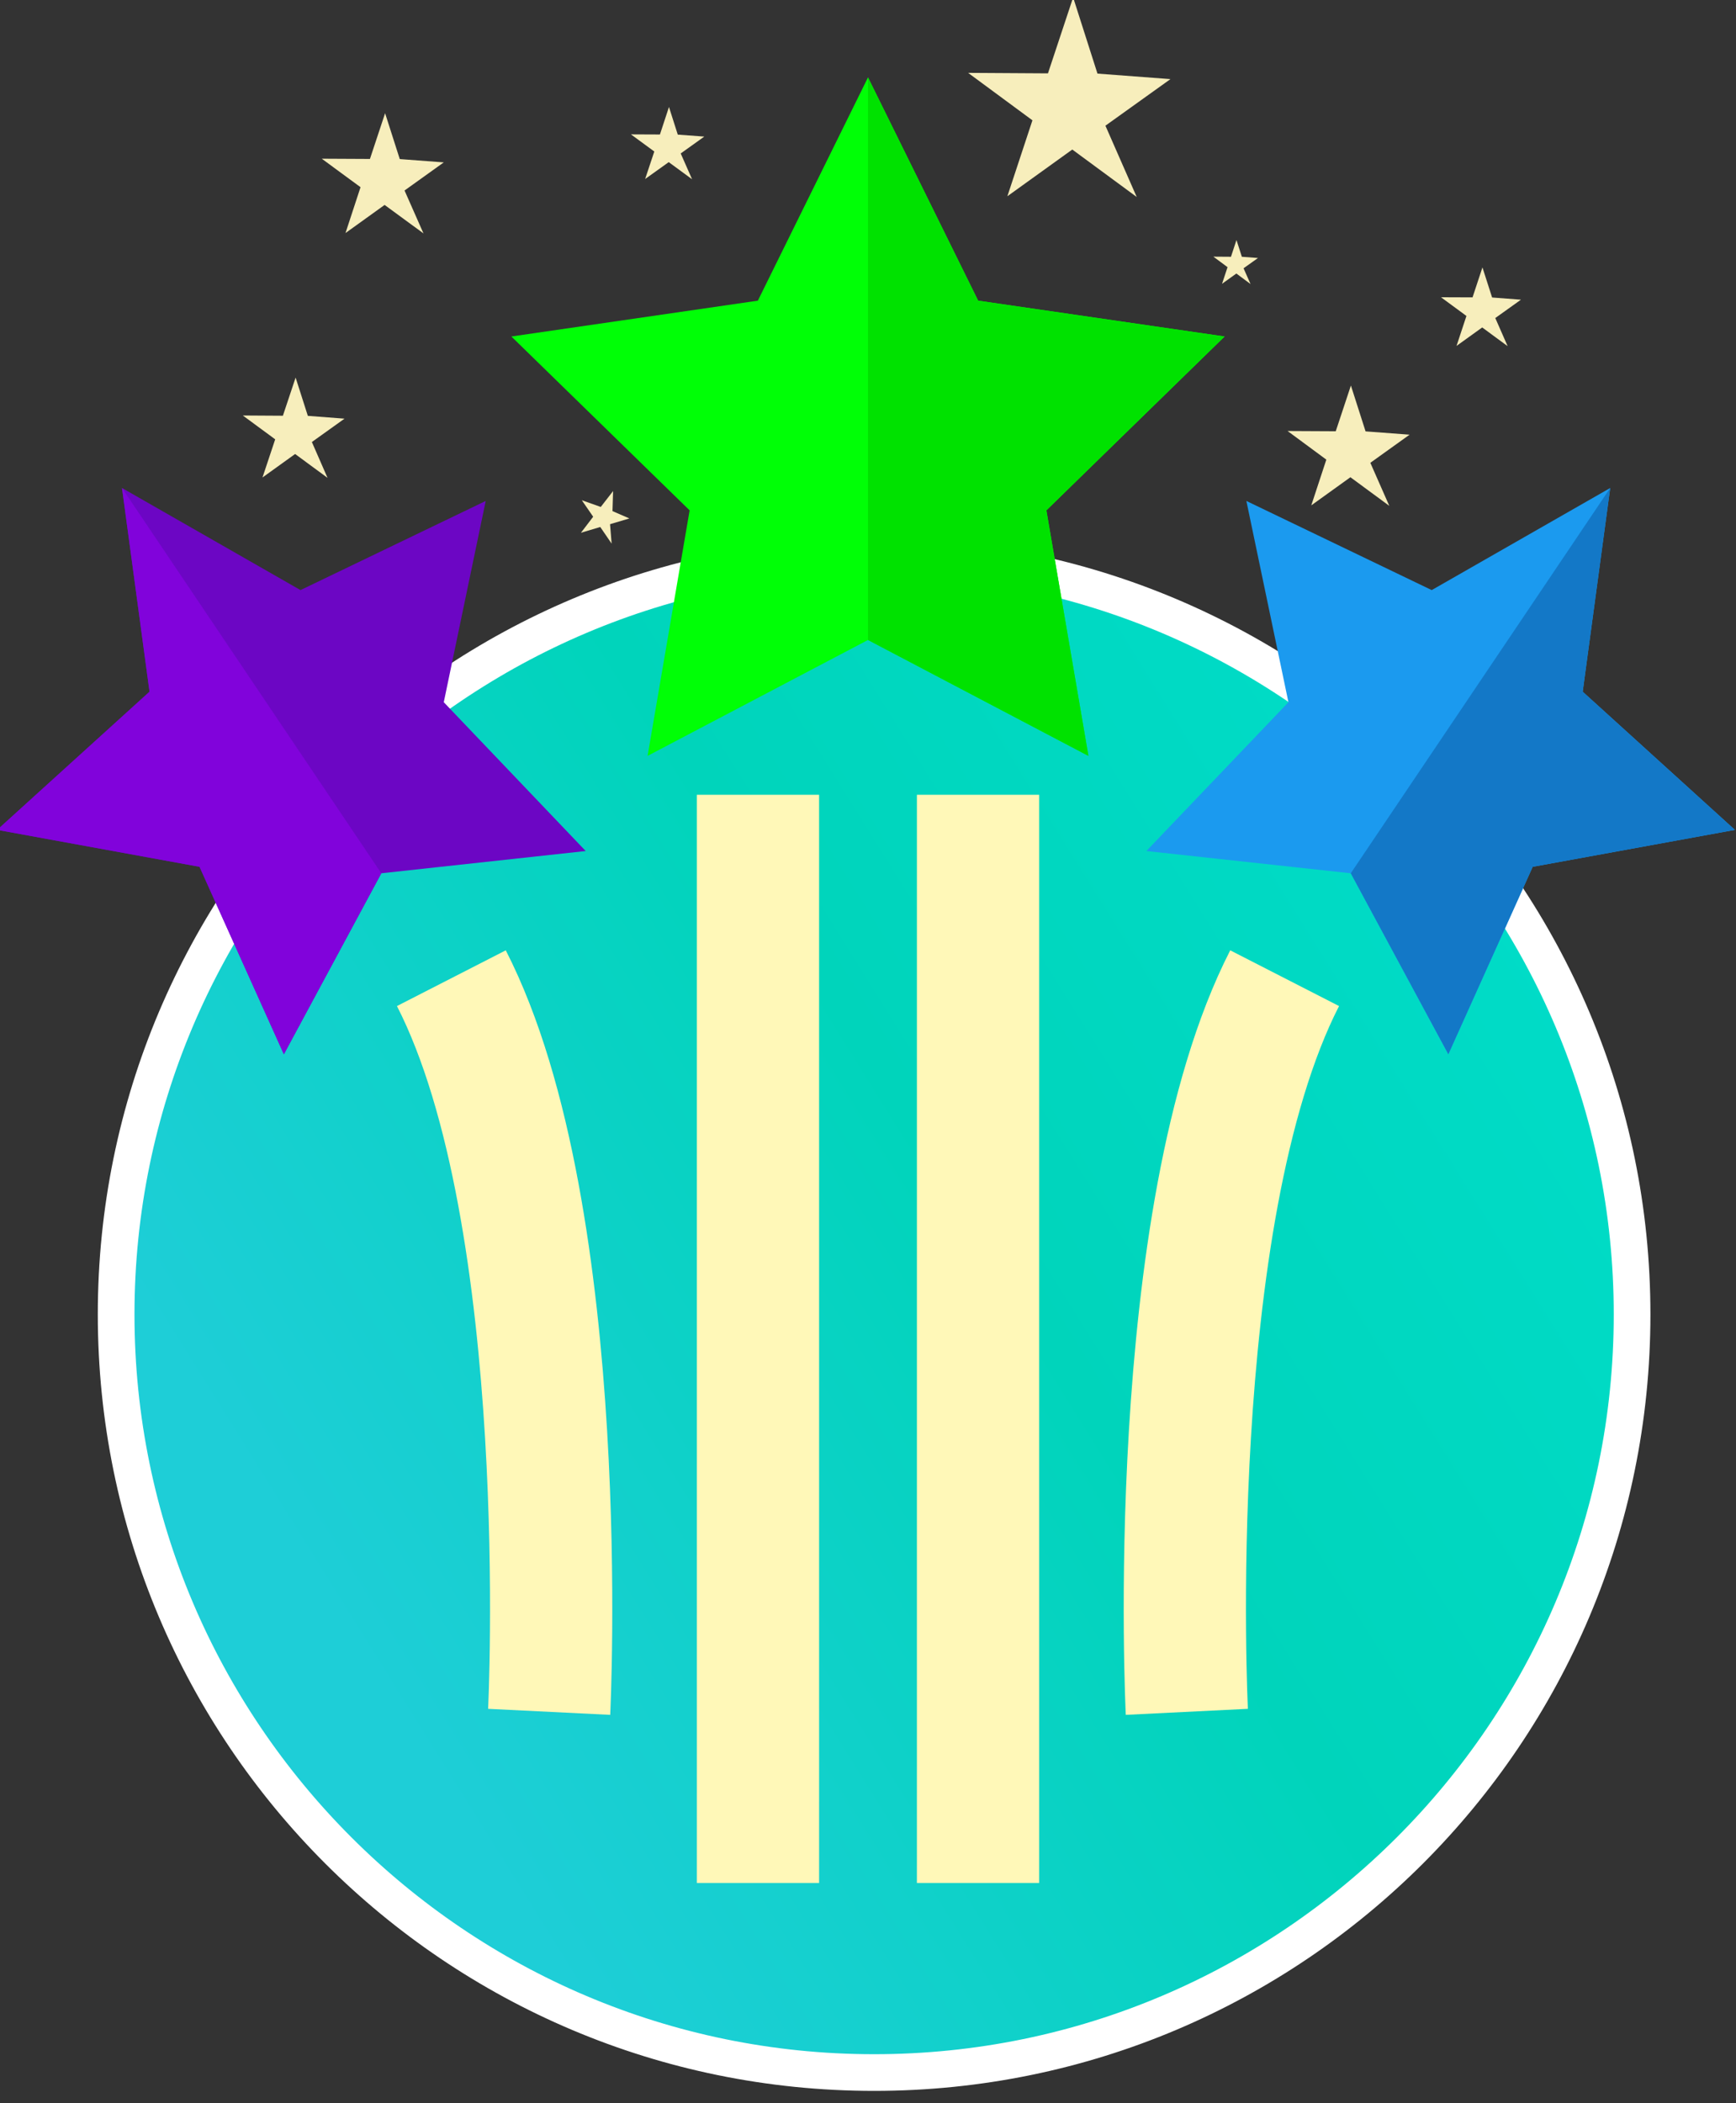
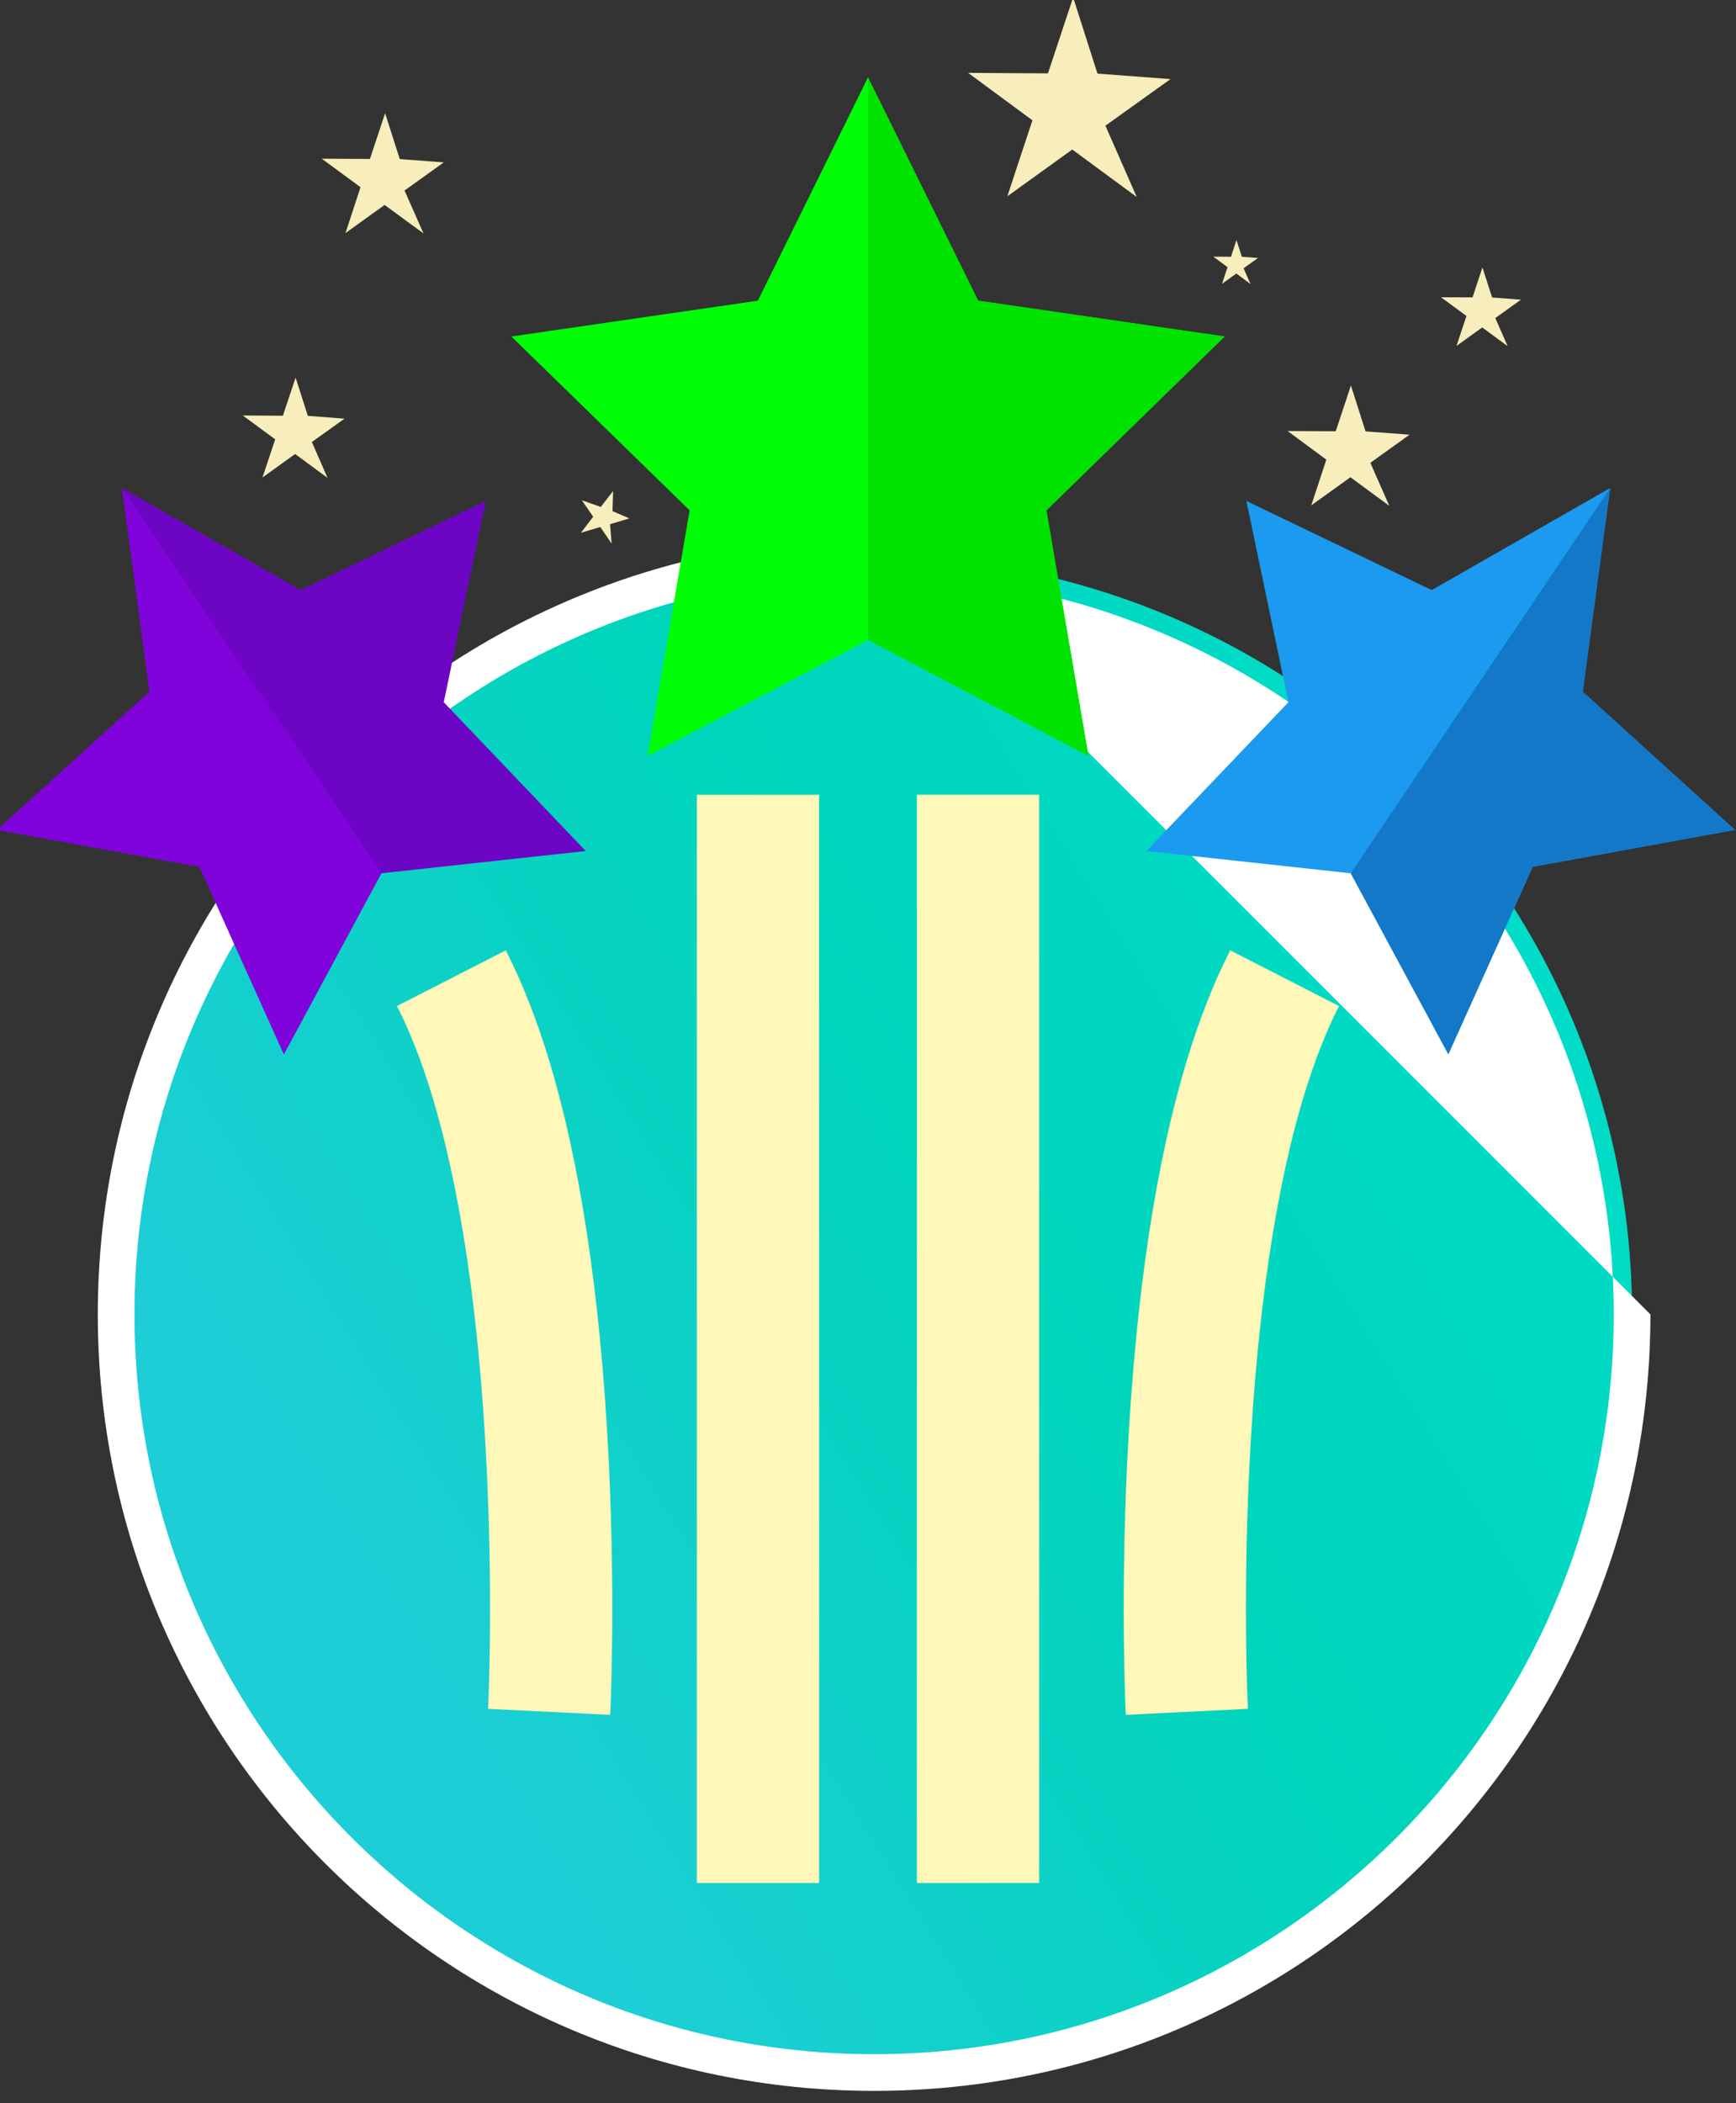
<svg xmlns="http://www.w3.org/2000/svg" version="1.2" baseProfile="tiny" id="Layer_1" x="0px" y="0px" viewBox="0 0 142 172" xml:space="preserve">
  <rect x="0" y="0" width="142" height="172" fill="#333333" stroke="none" />
  <g>
    <linearGradient id="SVGID_1_" gradientUnits="userSpaceOnUse" x1="25.288" y1="136.311" x2="130.486" y2="70.725">
      <stop offset="0.033" style="stop-color:#1ECED7" />
      <stop offset="0.526" style="stop-color:#00D4BB" />
      <stop offset="1" style="stop-color:#00DDC9" />
    </linearGradient>
    <circle fill="url(#SVGID_1_)" cx="71.5" cy="107.5" r="62" />
-     <path fill="#FFFFFF" d="M71.5,47c33.36,0,60.5,27.14,60.5,60.5S104.86,168,71.5,168S11,140.86,11,107.5S38.14,47,71.5,47 M71.5,44   C36.43,44,8,72.43,8,107.5S36.43,171,71.5,171s63.5-28.43,63.5-63.5S106.57,44,71.5,44L71.5,44z" />
+     <path fill="#FFFFFF" d="M71.5,47c33.36,0,60.5,27.14,60.5,60.5S104.86,168,71.5,168S11,140.86,11,107.5S38.14,47,71.5,47 M71.5,44   C36.43,44,8,72.43,8,107.5S36.43,171,71.5,171s63.5-28.43,63.5-63.5L71.5,44z" />
  </g>
  <polygon id="XMLID_8_" fill="#F7EEBC" points="24.14,37.13 26.79,39.08 25.51,36.15 28.18,34.24 25.18,34.01 24.18,30.88 23.14,34   19.86,33.98 22.51,35.93 21.47,39.05 " />
  <polygon id="XMLID_1_" fill="#F7EEBC" points="49.1,43.1 50.03,44.46 49.9,42.87 51.48,42.4 50.1,41.8 50.15,40.16 49.14,41.46   47.59,40.91 48.52,42.26 47.52,43.57 " />
-   <polygon id="XMLID_7_" fill="#F7EEBC" points="54.7,13.26 56.61,14.66 55.68,12.55 57.61,11.17 55.44,11.01 54.72,8.75 53.98,11   51.61,10.99 53.52,12.39 52.77,14.64 " />
  <polygon id="XMLID_6_" fill="#F7EEBC" points="87.71,12.23 92.98,16.11 90.42,10.28 95.74,6.47 89.77,6.02 87.78,-0.21 85.72,6   79.19,5.96 84.45,9.84 82.4,16.05 " />
  <polygon id="XMLID_5_" fill="#F7EEBC" points="110.46,39.03 113.64,41.37 112.09,37.85 115.3,35.55 111.7,35.28 110.5,31.53   109.26,35.27 105.32,35.25 108.49,37.59 107.26,41.33 " />
  <polygon id="XMLID_3_" fill="#F7EEBC" points="31.46,16.76 34.64,19.09 33.09,15.58 36.3,13.28 32.7,13.01 31.5,9.26 30.26,13   26.32,12.98 29.49,15.31 28.26,19.06 " />
  <polygon id="XMLID_4_" fill="#F7EEBC" points="121.24,26.78 123.32,28.31 122.31,26.01 124.41,24.51 122.05,24.33 121.26,21.87   120.45,24.32 117.87,24.31 119.95,25.84 119.14,28.29 " />
  <polygon id="XMLID_2_" fill="#F7EEBC" points="101.13,22.37 102.29,23.23 101.72,21.94 102.9,21.1 101.58,21 101.14,19.63   100.69,21 99.25,20.99 100.41,21.85 99.96,23.21 " />
  <g>
    <polygon fill="#00FF06" points="71,6.33 80.01,24.59 100.17,27.52 85.59,41.74 89.03,61.82 71,52.34 52.97,61.82 56.41,41.74    41.83,27.52 61.99,24.59  " />
    <polygon fill="#00E200" points="100.17,27.52 80.01,24.59 71,6.33 71,52.34 89.03,61.82 85.59,41.74  " />
  </g>
  <g>
    <polygon fill="#1B9AEF" points="131.71,39.91 129.46,56.57 141.91,67.87 125.37,70.89 118.47,86.22 110.49,71.42 93.77,69.6    105.39,57.43 101.95,40.97 117.11,48.26  " />
    <polygon fill="#1378C7" points="141.91,67.87 129.46,56.57 131.71,39.91 110.49,71.42 118.47,86.22 125.37,70.89  " />
  </g>
  <line fill="#29ABE2" stroke="#FFF8B8" stroke-width="10" stroke-miterlimit="10" x1="62" y1="65" x2="62" y2="154" />
  <line fill="#29ABE2" stroke="#FFF8B8" stroke-width="10" stroke-miterlimit="10" x1="80" y1="65" x2="80" y2="154" />
  <path fill="#29ABE2" stroke="#FFF8B8" stroke-width="10" stroke-miterlimit="10" d="M97.08,140c0,0-2-40.47,8-60" />
  <path fill="#29ABE2" stroke="#FFF8B8" stroke-width="10" stroke-miterlimit="10" d="M44.92,140c0,0,2-40.47-8-60" />
  <g>
    <polygon fill="#6C06C4" points="9.98,39.91 12.23,56.57 -0.23,67.87 16.32,70.89 23.22,86.22 31.19,71.42 47.91,69.6 36.3,57.43    39.73,40.97 24.58,48.26  " />
    <polygon fill="#8103DB" points="-0.23,67.87 12.23,56.57 9.98,39.91 31.19,71.42 23.22,86.22 16.32,70.89  " />
  </g>
</svg>